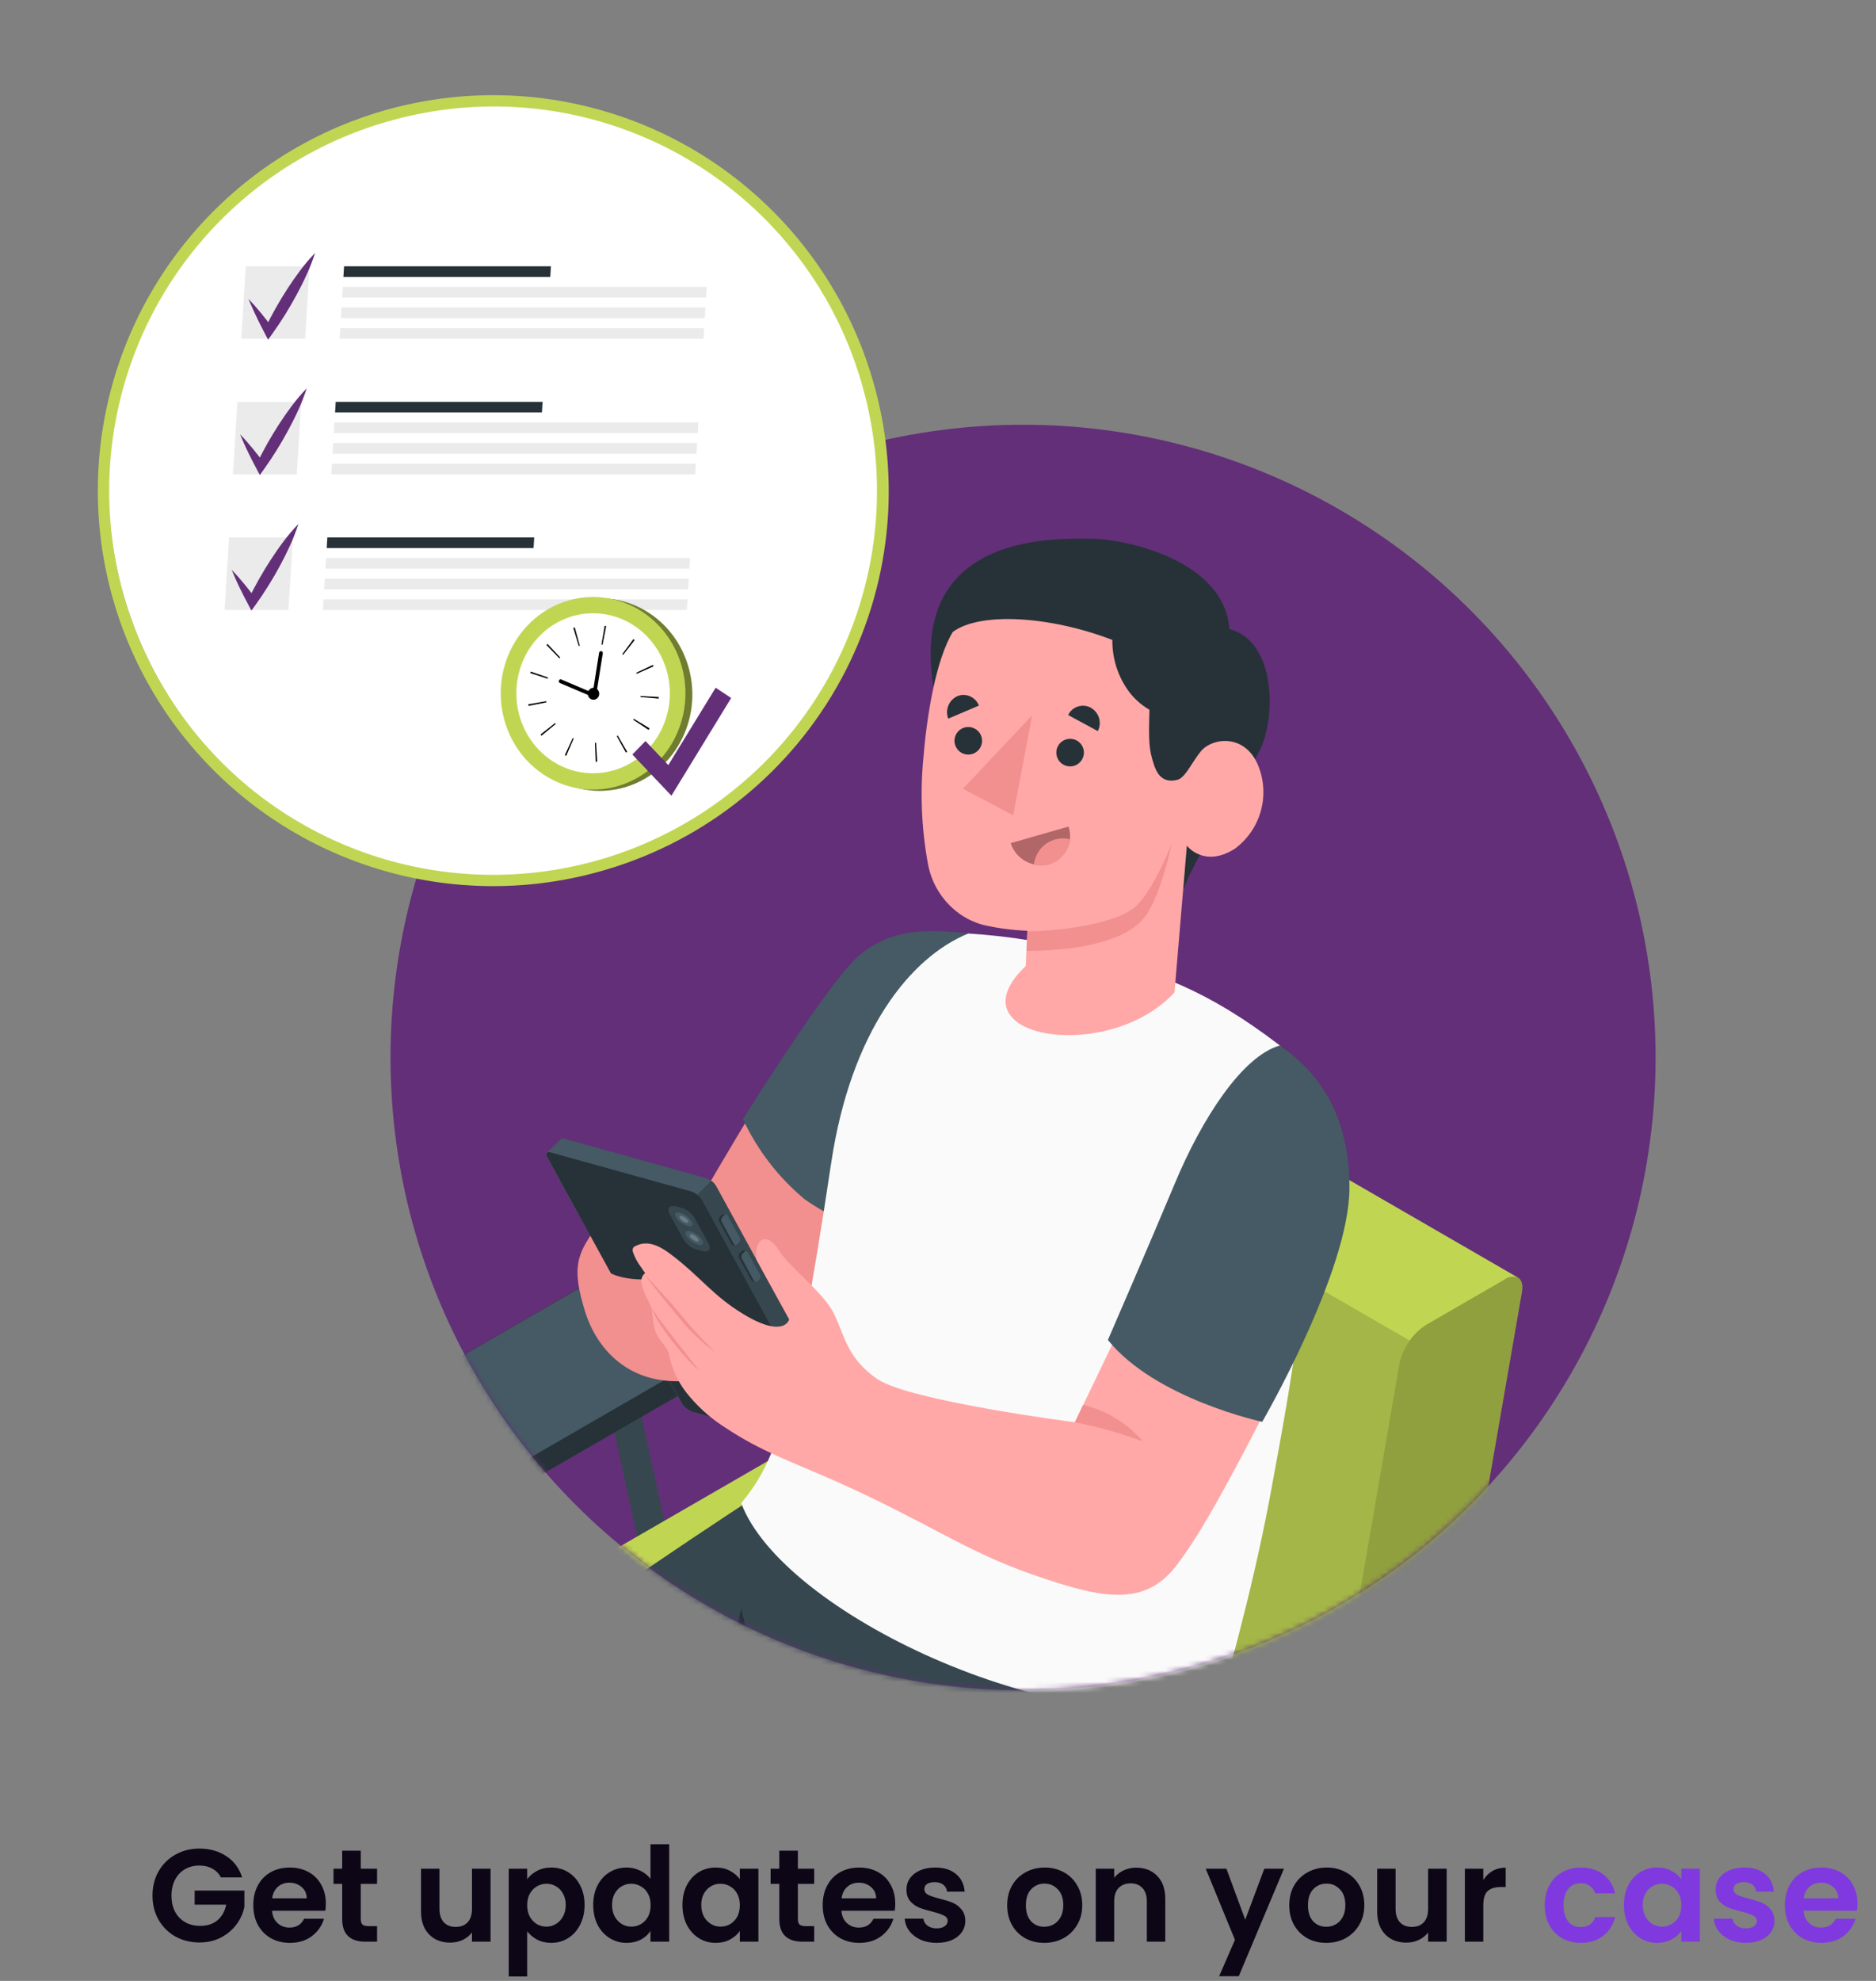
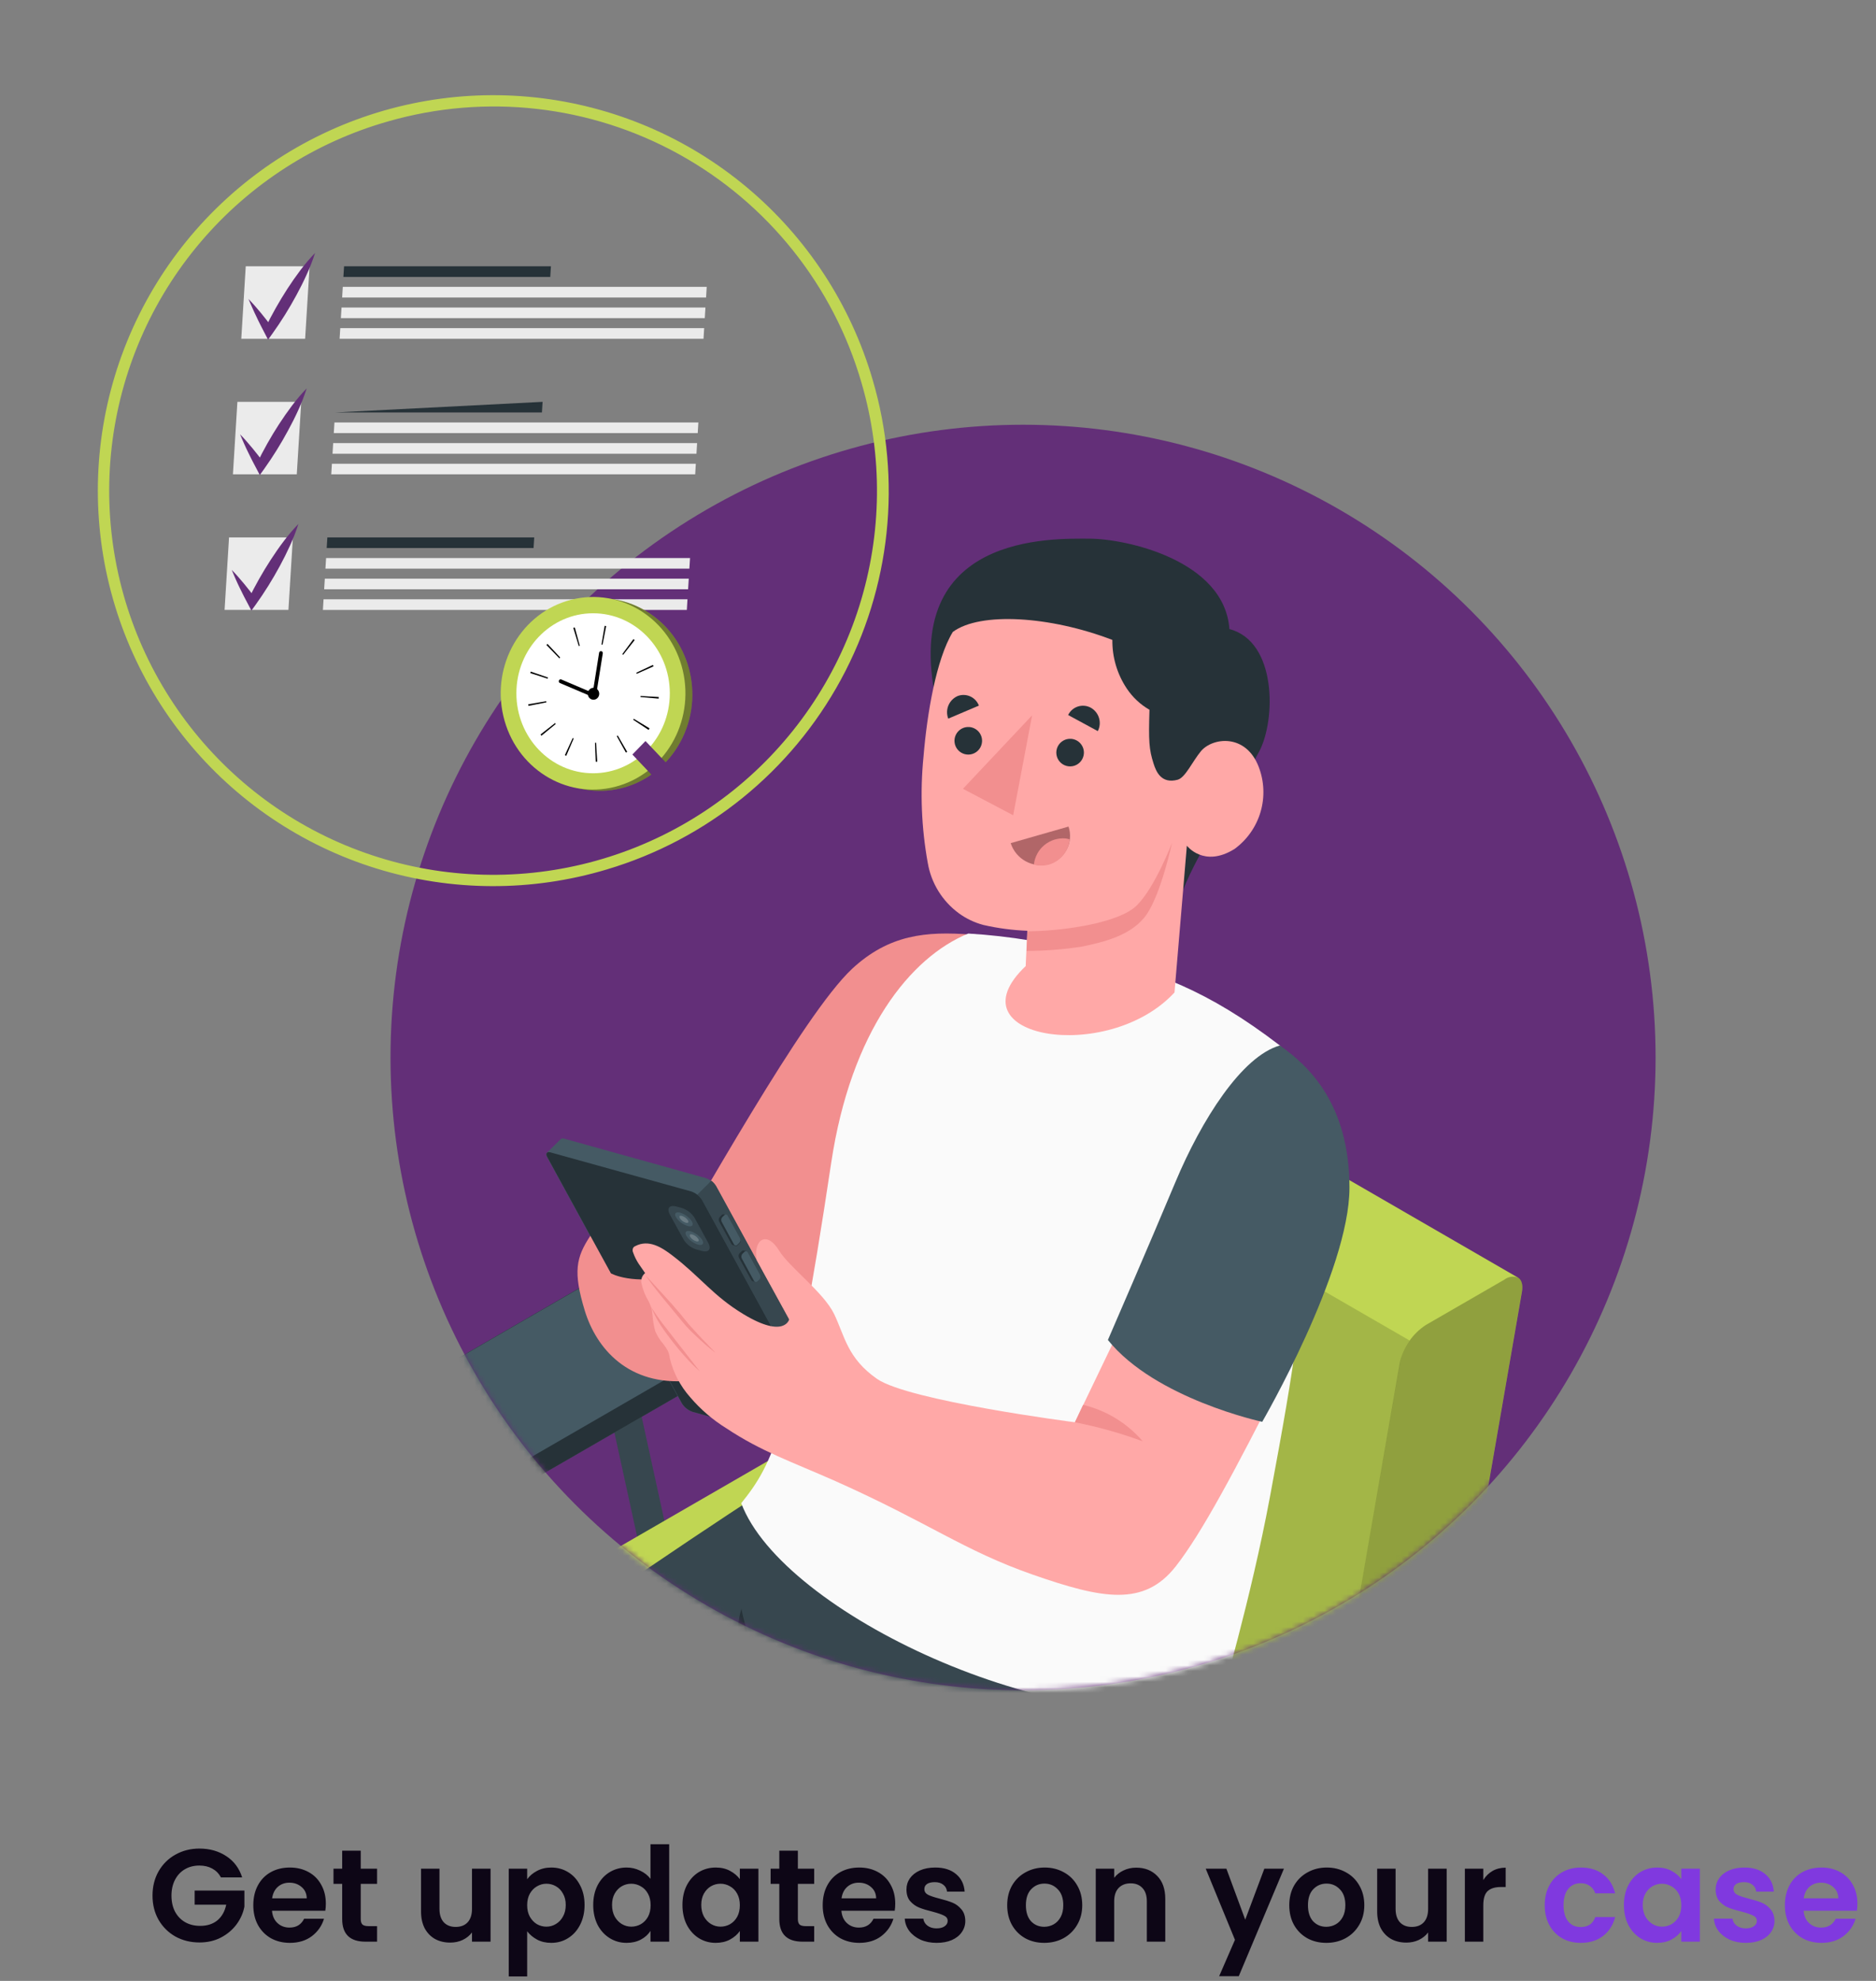
<svg xmlns="http://www.w3.org/2000/svg" width="342" height="361" viewBox="0 0 342 361" fill="none">
  <rect x="0" y="0" width="342" height="361" fill="#808080" stroke="none" />
  <circle cx="186.504" cy="192.716" r="115.313" fill="#632F78" />
  <mask id="mask0_1474_22193" style="mask-type:alpha" maskUnits="userSpaceOnUse" x="71" y="77" width="231" height="232">
    <circle cx="186.503" cy="192.716" r="115.313" fill="#632F78" />
  </mask>
  <g mask="url(#mask0_1474_22193)">
    <path d="M16.473 421.209C16.161 421.207 15.851 421.16 15.553 421.071C14.813 420.821 14.2 420.289 13.85 419.591C13.499 418.893 13.438 418.084 13.68 417.341L36.419 348.569C38.914 342.502 43.221 337.353 48.751 333.826L143.125 279.345C144.374 278.486 145.824 277.964 147.334 277.83C148.844 277.696 150.364 277.955 151.744 278.582C153.125 279.209 154.32 280.182 155.214 281.406C156.107 282.631 156.669 284.066 156.845 285.572L168.449 318.874C168.704 319.61 168.656 320.418 168.316 321.119C167.976 321.82 167.372 322.357 166.636 322.612C165.9 322.868 165.093 322.82 164.392 322.48C163.691 322.14 163.153 321.536 162.898 320.8L151.225 287.185C151.168 287.028 151.128 286.865 151.104 286.7C151.124 286.106 150.97 285.52 150.661 285.013C150.351 284.506 149.9 284.101 149.363 283.848C148.826 283.595 148.226 283.505 147.638 283.59C147.051 283.674 146.501 283.929 146.056 284.323L51.683 338.804C47.367 341.624 43.986 345.663 41.969 350.407L19.265 419.093C19.087 419.698 18.72 420.23 18.217 420.611C17.715 420.992 17.103 421.202 16.473 421.209Z" fill="#263238" />
    <path d="M157.259 417.741C154.029 417.799 150.839 417.022 147.997 415.486L39.8 353.045C38.421 352.483 37.241 351.522 36.411 350.286C35.58 349.051 35.137 347.596 35.137 346.107C35.137 344.618 35.58 343.163 36.411 341.927C37.241 340.692 38.421 339.731 39.8 339.169L149.957 275.513C152.821 274.035 155.997 273.263 159.219 273.263C162.442 273.263 165.618 274.035 168.481 275.513L276.679 337.955C278.057 338.517 279.237 339.477 280.068 340.713C280.898 341.949 281.342 343.404 281.342 344.893C281.342 346.382 280.898 347.837 280.068 349.072C279.237 350.308 278.057 351.268 276.679 351.831L166.521 415.434C163.684 416.987 160.494 417.782 157.259 417.741ZM159.237 278.705C156.961 278.657 154.711 279.189 152.698 280.248L42.54 343.852C41.361 344.528 40.632 345.361 40.632 346.037C40.632 346.714 41.361 347.547 42.54 348.223L150.72 410.803C152.749 411.813 154.984 412.339 157.251 412.339C159.517 412.339 161.752 411.813 163.781 410.803L273.938 347.2C275.118 346.523 275.846 345.673 275.846 344.997C275.846 344.32 275.118 343.488 273.938 342.811L165.741 280.37C163.738 279.292 161.493 278.743 159.219 278.774L159.237 278.705Z" fill="#455A64" />
    <path d="M70.294 327.549C69.669 327.544 69.064 327.326 68.579 326.932C68.094 326.538 67.757 325.991 67.623 325.381L56.522 274.508C56.423 273.822 56.588 273.124 56.983 272.555C57.379 271.985 57.975 271.587 58.652 271.439C59.329 271.292 60.037 271.407 60.633 271.76C61.23 272.114 61.669 272.681 61.864 273.346L72.983 324.08C73.132 324.79 72.996 325.531 72.603 326.141C72.21 326.752 71.592 327.183 70.884 327.341C70.694 327.428 70.496 327.497 70.294 327.549Z" fill="#37474F" />
    <path d="M122.171 297.506C121.548 297.505 120.943 297.291 120.458 296.9C119.972 296.509 119.634 295.964 119.5 295.355L108.382 244.483C108.273 243.793 108.432 243.088 108.825 242.512C109.218 241.935 109.817 241.53 110.498 241.38C111.18 241.229 111.893 241.344 112.493 241.702C113.092 242.059 113.533 242.632 113.724 243.303L124.842 294.176C124.922 294.527 124.93 294.89 124.868 295.244C124.806 295.599 124.675 295.937 124.481 296.24C124.288 296.543 124.036 296.805 123.741 297.011C123.446 297.216 123.113 297.361 122.761 297.437C122.568 297.485 122.37 297.508 122.171 297.506Z" fill="#37474F" />
    <path d="M155.95 230.051C155.906 229.559 155.732 229.087 155.446 228.685C155.159 228.282 154.77 227.964 154.319 227.762L139.923 219.488C138.696 218.872 137.342 218.551 135.968 218.551C134.595 218.551 133.241 218.872 132.014 219.488L28.916 279.103C28.463 279.303 28.074 279.621 27.787 280.024C27.5 280.427 27.327 280.9 27.285 281.392V285.659C27.328 286.151 27.502 286.623 27.789 287.026C28.076 287.428 28.465 287.747 28.916 287.949L43.242 296.222C44.47 296.839 45.824 297.159 47.197 297.159C48.57 297.159 49.925 296.839 51.152 296.222L154.389 236.608C154.838 236.409 155.227 236.093 155.513 235.694C155.8 235.294 155.974 234.825 156.019 234.336L155.95 230.051Z" fill="#37474F" />
    <path d="M154.313 227.762L139.917 219.488C138.69 218.872 137.335 218.551 135.962 218.551C134.589 218.551 133.235 218.872 132.008 219.488L47.122 268.574V297.176C48.498 297.202 49.858 296.88 51.076 296.24L154.313 236.625C154.763 236.426 155.151 236.11 155.438 235.711C155.724 235.311 155.899 234.843 155.943 234.353V230.069C155.903 229.573 155.731 229.098 155.444 228.692C155.157 228.287 154.766 227.965 154.313 227.762Z" fill="#263238" />
    <path d="M132.082 219.491L28.915 279.105C28.439 279.268 28.027 279.575 27.734 279.984C27.442 280.393 27.285 280.883 27.285 281.386C27.285 281.889 27.442 282.379 27.734 282.788C28.027 283.197 28.439 283.504 28.915 283.667L43.242 291.94C44.466 292.568 45.821 292.895 47.196 292.895C48.572 292.895 49.927 292.568 51.151 291.94L154.318 232.326C154.769 232.129 155.158 231.813 155.445 231.414C155.732 231.014 155.906 230.544 155.949 230.054C155.906 229.562 155.732 229.09 155.445 228.687C155.158 228.285 154.769 227.966 154.318 227.764L139.922 219.491C138.704 218.886 137.362 218.571 136.002 218.571C134.642 218.571 133.3 218.886 132.082 219.491Z" fill="#455A64" />
    <path d="M269.657 322.762L157.106 257.701C156.657 257.5 156.163 257.42 155.673 257.469C155.183 257.518 154.715 257.693 154.314 257.979L47.122 319.883C45.967 320.629 45.006 321.64 44.318 322.831C43.631 324.022 43.236 325.36 43.168 326.734V343.264C43.12 343.753 43.202 344.247 43.406 344.695C43.61 345.142 43.929 345.528 44.33 345.813L156.881 410.805C157.327 411.013 157.822 411.099 158.312 411.053C158.803 411.007 159.273 410.832 159.673 410.544L266.865 348.623C268.018 347.878 268.977 346.87 269.665 345.682C270.352 344.494 270.748 343.16 270.82 341.789V325.259C270.858 324.778 270.772 324.295 270.568 323.857C270.364 323.42 270.05 323.042 269.657 322.762Z" fill="#C0D653" />
    <path d="M276.756 232.844L179.017 176.352C178.61 176.197 178.17 176.149 177.738 176.213C177.307 176.277 176.899 176.45 176.554 176.716L162.21 184.99C159.824 186.559 158.134 188.988 157.492 191.772L144.223 268.332C143.998 269.633 144.223 270.535 144.917 270.899L242.656 327.374C243.063 327.538 243.507 327.592 243.942 327.531C244.377 327.47 244.789 327.297 245.136 327.027L259.463 318.754C261.847 317.182 263.536 314.754 264.181 311.972L277.45 235.411C277.675 234.093 277.38 233.208 276.756 232.844Z" fill="#C0D653" />
    <path opacity="0.15" d="M241.938 324.809C241.73 326.127 241.938 327.012 242.632 327.393L144.91 270.901C144.269 270.537 143.991 269.635 144.217 268.351L157.485 191.773C157.769 190.35 158.361 189.006 159.22 187.836L256.976 244.294C256.132 245.466 255.541 246.801 255.241 248.214L241.938 324.809Z" fill="black" />
    <path opacity="0.25" d="M245.125 327.027L259.452 318.753C261.836 317.181 263.525 314.753 264.169 311.971L277.438 235.411C277.664 234.093 277.438 233.208 276.744 232.844C276.337 232.68 275.893 232.626 275.458 232.687C275.023 232.748 274.611 232.922 274.264 233.191L259.937 241.464C257.544 243.031 255.848 245.46 255.202 248.246L241.95 324.807C241.725 326.125 241.951 327.01 242.644 327.374C243.052 327.538 243.496 327.592 243.931 327.531C244.366 327.47 244.778 327.296 245.125 327.027Z" fill="black" />
    <path d="M138.301 272.358C126.61 279.955 92.632 302.608 75.859 316.414C71.02 320.404 65.279 324.358 66.476 338.841C67.846 355.423 80.074 411.829 80.074 411.829L184.265 299.902L138.301 272.358Z" fill="#37474F" />
    <path d="M83.802 394.43C98.822 383.26 149.244 312.805 149.244 312.805L147.319 312.284C137.259 306.422 135.177 293.205 135.177 293.205C133.252 298.911 135.94 307.202 138.993 312.059C135.177 315.007 116.445 329.126 101.528 339.654C96.962 342.409 93.656 346.842 92.318 352.004C88.485 367.285 83.645 391.273 83.802 394.43Z" fill="#263238" />
    <path d="M143.092 276.609L224.925 296.33C220.224 318.584 215.784 324.082 212.107 328.661C206.626 335.478 198.977 342.537 177.868 352.146C156.413 361.859 137.35 371.035 132.355 373.116C128.591 374.695 126.076 382.378 123.96 391.831C121.74 401.753 121.22 408.153 110.327 428.689C99.677 448.775 96.191 453.406 96.191 453.406C96.191 453.406 81.118 454.256 71.579 445.028C71.579 445.028 88.507 375.163 91.993 362.623C93.954 355.598 94.162 351.869 103.337 344.497C111.194 338.184 147.358 312.322 147.358 312.322C147.358 312.322 133.535 295.619 143.092 276.609Z" fill="#37474F" />
    <path d="M177.06 170.319C168.804 169.677 162.057 170.319 155.31 176.58C146.342 185.027 128.182 218.017 117.151 236.316L138.641 259.905L159.611 226.291L177.06 170.319Z" fill="#F28F8F" />
-     <path d="M176.531 170.077C170.183 169.522 162.256 168.551 155.717 174.986C150.028 180.623 135.441 203.952 135.441 203.952C138.071 209.59 141.915 214.577 146.698 218.556C151.113 221.666 156.119 223.838 161.406 224.939L178.231 170.233L176.531 170.077Z" fill="#455A64" />
    <path d="M199.013 173.893C211.033 177.5 219.705 180.119 233.321 190.526C236.46 194.203 240.051 202.668 238.854 217.741C237.119 240.48 236.443 246.394 231.517 272.776C228.048 291.37 222.376 310.536 222.376 310.536C192.404 317.352 142.59 293.919 135.131 273.938C140.959 266.723 144.289 260.253 151.522 211.965C155.13 187.855 166.005 174.413 176.516 170.129C184.128 170.578 191.669 171.84 199.013 173.893Z" fill="#FAFAFA" />
    <path d="M102.274 207.545C102.384 207.488 102.506 207.459 102.63 207.459C102.754 207.459 102.875 207.488 102.985 207.545L128.604 214.673C129.419 214.94 130.114 215.487 130.564 216.217L155.142 261.123C155.332 261.47 155.332 261.747 155.142 261.886L152.557 264.418C152.436 264.54 152.193 264.575 151.846 264.418L126.228 257.29C125.414 257.019 124.721 256.473 124.268 255.746L99.707 210.84C99.516 210.493 99.499 210.216 99.707 210.077L102.274 207.545Z" fill="#455A64" />
    <path d="M127.112 217.724C127.469 217.985 127.769 218.315 127.996 218.695L152.557 263.583C152.748 263.913 152.748 264.173 152.557 264.329L155.124 261.814C155.263 261.676 155.263 261.398 155.124 261.051L130.546 216.145C130.321 215.77 130.027 215.44 129.679 215.174L127.112 217.724Z" fill="#37474F" />
    <path d="M151.896 264.416L126.277 257.288C125.464 257.017 124.771 256.471 124.317 255.744L99.757 210.838C99.393 210.179 99.757 209.815 100.399 210.023L126.034 217.134C126.846 217.417 127.537 217.967 127.994 218.695L152.555 263.584C152.919 264.243 152.624 264.607 151.896 264.416Z" fill="#263238" />
    <path d="M129.092 226.451L126.594 221.889C126.063 221.07 125.267 220.458 124.339 220.154L123.333 219.877C122.033 219.513 121.495 220.189 122.137 221.386L124.652 225.948C125.175 226.766 125.966 227.379 126.889 227.682L127.895 227.96C129.213 228.324 129.751 227.647 129.092 226.451Z" fill="#37474F" />
    <path d="M128.04 225.999C127.532 225.235 126.78 224.666 125.906 224.386C125.108 224.16 124.744 224.525 125.108 225.184C125.605 225.962 126.361 226.539 127.242 226.814C128.04 227.04 128.404 226.676 128.04 225.999Z" fill="#455A64" />
    <path opacity="0.2" d="M127.308 225.811C127.062 225.413 126.68 225.117 126.233 224.978C125.817 224.857 125.643 224.978 125.817 225.394C126.076 225.784 126.462 226.072 126.91 226.209C127.326 226.331 127.499 226.14 127.308 225.811Z" fill="white" />
    <path d="M126.142 222.617C125.647 221.849 124.898 221.278 124.026 221.004C123.211 220.778 122.847 221.142 123.228 221.801C123.719 222.574 124.469 223.147 125.345 223.414C126.16 223.64 126.507 223.293 126.142 222.617Z" fill="#455A64" />
    <path opacity="0.2" d="M125.429 222.425C125.171 222.03 124.785 221.736 124.336 221.593C123.92 221.471 123.746 221.593 123.937 222.009C124.193 222.394 124.572 222.682 125.013 222.824C125.429 222.945 125.62 222.755 125.429 222.425Z" fill="white" />
    <path d="M131.243 221.75L131.572 221.42C131.622 221.367 131.685 221.327 131.755 221.306C131.825 221.285 131.9 221.282 131.971 221.299L132.474 221.438C132.577 221.476 132.663 221.55 132.717 221.646L134.954 225.722C135.023 225.863 135.047 226.022 135.022 226.177C134.997 226.333 134.925 226.476 134.816 226.589L134.486 226.919C134.436 226.972 134.373 227.012 134.303 227.033C134.233 227.054 134.158 227.057 134.087 227.04L133.601 226.901C133.494 226.863 133.402 226.79 133.341 226.693L131.104 222.617C131.035 222.476 131.011 222.317 131.036 222.161C131.061 222.006 131.133 221.862 131.243 221.75Z" fill="#263238" />
    <path d="M133.788 226.743L131.568 222.667C131.497 222.528 131.471 222.37 131.492 222.214C131.514 222.059 131.583 221.915 131.69 221.8L132.037 221.47C132.078 221.421 132.131 221.382 132.192 221.358C132.252 221.335 132.317 221.327 132.382 221.336C132.446 221.344 132.507 221.369 132.559 221.408C132.611 221.447 132.652 221.498 132.678 221.557L134.916 225.633C134.985 225.774 135.009 225.934 134.984 226.089C134.959 226.244 134.887 226.388 134.777 226.5L134.448 226.83C134.404 226.88 134.349 226.918 134.288 226.941C134.226 226.964 134.16 226.972 134.095 226.963C134.029 226.955 133.967 226.93 133.914 226.892C133.86 226.853 133.817 226.802 133.788 226.743Z" fill="#455A64" />
    <path d="M134.871 228.34L135.218 228.01C135.264 227.957 135.324 227.917 135.391 227.896C135.459 227.874 135.531 227.872 135.6 227.889L136.102 228.028C136.157 228.045 136.208 228.074 136.25 228.113C136.292 228.152 136.324 228.2 136.345 228.253L138.583 232.329C138.65 232.467 138.675 232.621 138.653 232.773C138.631 232.924 138.565 233.066 138.461 233.179L138.114 233.509C138.066 233.564 138.003 233.604 137.932 233.626C137.862 233.647 137.787 233.649 137.716 233.63L137.23 233.491C137.174 233.479 137.121 233.453 137.076 233.417C137.031 233.381 136.995 233.335 136.97 233.283L134.715 229.207C134.648 229.064 134.627 228.904 134.655 228.749C134.683 228.593 134.759 228.451 134.871 228.34Z" fill="#263238" />
    <path d="M137.456 233.423L135.236 229.347C135.165 229.208 135.138 229.05 135.16 228.894C135.181 228.739 135.25 228.595 135.357 228.48L135.704 228.15C135.747 228.101 135.801 228.063 135.862 228.041C135.924 228.019 135.99 228.013 136.054 228.023C136.118 228.033 136.179 228.06 136.23 228.101C136.281 228.141 136.321 228.194 136.346 228.254L138.583 232.33C138.651 232.468 138.675 232.623 138.653 232.774C138.632 232.926 138.565 233.067 138.462 233.18L138.115 233.51C138.072 233.56 138.017 233.598 137.955 233.621C137.894 233.644 137.827 233.652 137.762 233.643C137.697 233.635 137.635 233.61 137.581 233.572C137.528 233.533 137.485 233.482 137.456 233.423Z" fill="#455A64" />
    <path d="M107.619 225.218C105 229.172 104.462 231.791 106.596 238.816C108.729 245.841 114.644 252.588 125.502 251.634C130.081 251.235 128.78 231.08 123.281 232.399C115.32 234.307 111.365 232.052 111.365 232.052L107.619 225.218Z" fill="#F28F8F" />
    <path d="M195.955 259.192L214.081 221.484C214.081 221.484 221.609 197.114 233.16 191.789C242.925 197.843 244.209 204.989 244.989 212.395C246.013 221.987 243.03 232.706 233.802 250.953C225.008 268.298 219.024 279.485 214.341 285.452C208.548 292.841 200.968 291.384 188.324 286.978C175.679 282.572 169.435 277.56 152.368 269.945C144.146 266.303 138.839 264.551 132.404 260.284C129.919 258.743 127.689 256.824 125.795 254.595C124.018 252.587 122.756 250.176 122.118 247.571C122.063 247.08 121.934 246.601 121.737 246.148C121.497 245.732 121.23 245.333 120.939 244.951C120.332 244.256 119.835 243.472 119.464 242.627C119.2 241.687 119.032 240.722 118.961 239.748C118.925 239.305 118.861 238.865 118.771 238.43C118.627 237.982 118.448 237.547 118.233 237.129C117.599 236.087 117.153 234.943 116.915 233.747C116.869 233.422 116.908 233.091 117.03 232.787C117.152 232.482 117.351 232.215 117.609 232.012C117.609 232.012 116.707 230.729 116.412 230.278C116.003 229.649 115.671 228.973 115.423 228.266C115.359 228.133 115.325 227.988 115.325 227.841C115.325 227.693 115.359 227.548 115.423 227.416C115.518 227.266 115.657 227.151 115.822 227.086C118.285 225.803 120.661 227.329 122.604 228.821C127.669 232.689 130.028 236.175 135.526 239.488C143.071 244.049 143.886 240.407 143.886 240.407L139.099 231.735L137.954 229.636C137.278 226.045 139.689 224.103 142.03 227.901C143.869 230.937 150.13 235.481 152.056 239.453C153.981 243.425 154.432 247.484 159.878 251.282C165.637 255.289 195.955 259.192 195.955 259.192Z" fill="#FFA8A7" />
    <path d="M195.958 259.197C200.167 260.02 204.303 261.18 208.325 262.666C205.494 259.357 201.687 257.031 197.45 256.023L195.958 259.197Z" fill="#F28F8F" />
    <path d="M117.681 232.397C118.566 233.733 119.554 234.964 120.56 236.213C121.566 237.462 122.59 238.641 123.578 239.873C124.099 240.462 124.567 241.104 125.122 241.711C125.677 242.318 126.215 242.873 126.857 243.446C128.002 244.55 129.207 245.593 130.464 246.568L128.817 244.833C128.262 244.278 127.707 243.706 127.169 243.099C126.631 242.492 126.093 241.954 125.59 241.364C125.087 240.775 124.602 240.15 124.099 239.526C123.075 238.294 122.017 237.115 120.942 235.953L117.681 232.397Z" fill="#F28F8F" />
    <path d="M118.723 238.242C119.197 239.393 119.777 240.496 120.457 241.538C121.134 242.561 121.862 243.55 122.608 244.504C123.354 245.458 124.134 246.412 124.967 247.314C125.772 248.235 126.642 249.099 127.569 249.898C126.805 248.944 126.077 247.973 125.314 247.019L123.076 244.14L120.839 241.26C120.093 240.289 119.399 239.266 118.723 238.242Z" fill="#F28F8F" />
    <path d="M233.315 190.53C238.64 194.259 246.011 201.249 246.011 216.46C246.011 231.672 230.106 259.111 230.106 259.111C230.106 259.111 210.593 254.914 201.973 244.195C201.973 244.195 209.5 226.85 214.27 215.454C219.04 204.059 226.394 192.49 233.315 190.53Z" fill="#455A64" />
    <path d="M170.633 127.651C164.146 97.107 191.968 98.165 198.593 98.165C205.219 98.165 223.223 102.085 224.125 114.642C232.797 116.897 232.607 131.207 229.554 136.948C223.9 147.546 218.817 154.432 215.678 162.167C215.244 161.803 187.337 142.047 180.988 136.636L173.877 130.548C172.871 129.507 171.709 128.605 170.633 127.651Z" fill="#263238" />
    <path d="M225.041 154.726C219.456 158.195 216.368 154.119 216.368 154.119L214.114 180.865C201.972 194.029 173.162 189.19 186.986 176.06L187.281 169.625C184.589 169.52 181.912 169.166 179.285 168.567C177.66 168.139 176.13 167.41 174.775 166.416C171.784 164.214 169.763 160.937 169.138 157.276C167.978 150.879 167.715 144.353 168.358 137.884C168.999 130.113 170.665 120.14 173.7 115.162C178.695 111.468 191.444 112.266 202.787 116.619C202.749 119.764 203.662 122.848 205.406 125.465C206.469 127.063 207.888 128.393 209.552 129.35C209.378 135.022 209.465 136.566 210.298 139.15C210.766 140.642 211.72 142.897 214.686 142.099C216.091 141.717 217.357 138.803 218.935 136.895C221.052 134.38 227.088 133.634 229.446 139.705C230.475 142.344 230.6 145.249 229.803 147.966C229.006 150.684 227.331 153.061 225.041 154.726Z" fill="#FFA8A7" />
    <path d="M187.32 169.713C193.235 169.713 203.902 168.325 207.249 164.995C210.597 161.665 213.667 153.582 213.667 153.582C213.667 153.582 211.69 162.792 209.036 166.643C206.382 170.494 201.161 171.673 197.363 172.488C193.984 173.024 190.568 173.291 187.146 173.286L187.32 169.713Z" fill="#F28F8F" />
    <path d="M194.723 130.305L200.134 133.236C200.515 132.497 200.593 131.64 200.354 130.844C200.114 130.048 199.576 129.376 198.851 128.969C198.494 128.777 198.102 128.658 197.698 128.621C197.294 128.585 196.887 128.63 196.501 128.755C196.115 128.88 195.759 129.081 195.453 129.348C195.147 129.614 194.899 129.94 194.723 130.305Z" fill="#263238" />
    <path d="M178.453 128.588L172.868 130.964C172.566 130.185 172.579 129.32 172.902 128.55C173.226 127.78 173.835 127.166 174.602 126.836C175.345 126.56 176.167 126.59 176.889 126.918C177.61 127.246 178.173 127.846 178.453 128.588Z" fill="#263238" />
    <path d="M194.798 150.634L184.252 153.652C184.702 155.055 185.67 156.234 186.96 156.947C188.25 157.659 189.763 157.852 191.19 157.485C191.886 157.286 192.534 156.948 193.095 156.492C193.657 156.035 194.12 155.47 194.457 154.83C194.794 154.19 194.998 153.488 195.057 152.767C195.116 152.046 195.027 151.32 194.798 150.634Z" fill="#B16668" />
    <path d="M194.292 152.803C192.891 152.672 191.494 153.099 190.406 153.993C189.318 154.886 188.627 156.172 188.482 157.573C189.376 157.797 190.311 157.797 191.205 157.573C192.228 157.274 193.138 156.674 193.815 155.851C194.493 155.028 194.907 154.02 195.004 152.959C194.771 152.89 194.533 152.838 194.292 152.803Z" fill="#F28F8F" />
    <path d="M188.158 130.36L184.706 148.572L175.548 143.75L188.158 130.36Z" fill="#F28F8F" />
    <path d="M197.592 137.333C197.557 137.829 197.375 138.303 197.071 138.696C196.766 139.088 196.352 139.382 195.881 139.54C195.41 139.697 194.902 139.712 194.423 139.581C193.943 139.45 193.513 139.181 193.187 138.806C192.86 138.431 192.652 137.968 192.589 137.476C192.525 136.983 192.609 136.482 192.83 136.037C193.051 135.592 193.399 135.222 193.829 134.974C194.26 134.726 194.755 134.612 195.25 134.645C195.581 134.667 195.904 134.754 196.201 134.901C196.497 135.048 196.762 135.253 196.98 135.502C197.197 135.752 197.364 136.043 197.469 136.357C197.574 136.671 197.616 137.003 197.592 137.333Z" fill="#263238" />
    <path d="M179.027 135.18C178.991 135.676 178.81 136.15 178.505 136.542C178.201 136.935 177.787 137.229 177.315 137.386C176.844 137.544 176.337 137.558 175.857 137.428C175.378 137.297 174.948 137.027 174.621 136.653C174.295 136.278 174.087 135.815 174.024 135.322C173.96 134.829 174.044 134.329 174.265 133.883C174.486 133.438 174.833 133.069 175.264 132.821C175.695 132.573 176.189 132.458 176.685 132.491C177.016 132.513 177.338 132.601 177.635 132.748C177.932 132.895 178.197 133.099 178.414 133.349C178.632 133.599 178.798 133.889 178.903 134.203C179.008 134.518 179.05 134.849 179.027 135.18Z" fill="#263238" />
    <path d="M290.819 307.918C290.771 307.427 290.594 306.958 290.304 306.558C290.014 306.159 289.623 305.844 289.172 305.646L274.845 297.372C273.623 296.748 272.271 296.423 270.899 296.423C269.527 296.423 268.174 296.748 266.953 297.372L163.612 357.039C163.161 357.241 162.772 357.559 162.485 357.962C162.199 358.364 162.025 358.836 161.981 359.328V363.595C162.023 364.088 162.196 364.56 162.483 364.963C162.77 365.366 163.16 365.684 163.612 365.885L177.956 374.158C179.178 374.782 180.53 375.108 181.902 375.108C183.274 375.108 184.626 374.782 185.848 374.158L289.085 314.474C289.537 314.276 289.928 313.961 290.217 313.562C290.507 313.163 290.685 312.693 290.733 312.202L290.819 307.918Z" fill="#37474F" />
    <path d="M289.085 305.646L274.758 297.372C273.537 296.748 272.184 296.423 270.812 296.423C269.44 296.423 268.088 296.748 266.866 297.372L181.876 346.424V375.025C183.253 375.053 184.613 374.731 185.831 374.089L289.085 314.474C289.537 314.276 289.928 313.961 290.218 313.562C290.507 313.163 290.685 312.693 290.733 312.202V307.918C290.685 307.427 290.507 306.958 290.218 306.558C289.928 306.159 289.537 305.844 289.085 305.646Z" fill="#263238" />
    <path d="M266.865 297.372L163.611 357.039C163.136 357.202 162.723 357.509 162.431 357.918C162.139 358.327 161.981 358.817 161.981 359.32C161.981 359.822 162.139 360.312 162.431 360.721C162.723 361.13 163.136 361.438 163.611 361.6L177.955 369.874C179.177 370.498 180.529 370.824 181.901 370.824C183.273 370.824 184.626 370.498 185.847 369.874L289.084 310.208C289.56 310.045 289.972 309.737 290.264 309.328C290.557 308.919 290.714 308.429 290.714 307.927C290.714 307.424 290.557 306.934 290.264 306.525C289.972 306.116 289.56 305.809 289.084 305.646L274.757 297.372C273.536 296.748 272.183 296.423 270.811 296.423C269.439 296.423 268.087 296.748 266.865 297.372Z" fill="#455A64" />
  </g>
-   <path d="M110.221 157.229C147.596 146.311 168.979 106.94 157.981 69.291C146.983 31.643 107.77 9.973 70.395 20.891C33.02 31.809 11.637 71.18 22.634 108.828C33.632 146.477 72.846 168.146 110.221 157.229Z" fill="white" />
  <path d="M110.611 158.451C96.936 162.552 82.352 162.5 68.708 158.3C55.063 154.101 42.973 145.944 33.971 134.864C24.969 123.783 19.46 110.279 18.144 96.064C16.828 81.849 19.763 67.562 26.577 55.017C33.391 42.472 43.777 32.234 56.419 25.6C69.06 18.967 83.387 16.237 97.582 17.757C111.777 19.277 125.2 24.979 136.15 34.139C147.101 43.299 155.083 55.504 159.087 69.208C164.469 87.47 162.388 107.122 153.301 123.852C144.213 140.583 128.861 153.025 110.611 158.451ZM70.784 22.114C57.446 25.899 45.532 33.562 36.555 44.129C27.578 54.696 21.942 67.692 20.362 81.467C18.782 95.243 21.33 109.177 27.682 121.502C34.034 133.827 43.904 143.988 56.039 150.695C68.175 157.402 82.029 160.353 95.844 159.173C109.66 157.994 122.814 152.738 133.637 144.071C144.46 135.404 152.465 123.718 156.636 110.494C160.807 97.271 160.956 83.107 157.065 69.798C151.932 52.043 139.964 37.05 123.788 28.11C107.611 19.17 88.549 17.014 70.784 22.114Z" fill="#C0D653" />
  <path d="M55.626 61.741L43.986 61.741L44.8 48.53L56.44 48.53L55.626 61.741Z" fill="#EBEBEB" />
  <path d="M100.315 50.466L62.602 50.466L62.723 48.53L100.436 48.53L100.315 50.466Z" fill="#263238" />
  <path d="M128.72 54.216L62.372 54.216L62.493 52.279L128.835 52.28L128.72 54.216Z" fill="#EBEBEB" />
  <path d="M128.483 57.979L62.14 57.979L62.261 56.042L128.603 56.042L128.483 57.979Z" fill="#EBEBEB" />
  <path d="M128.253 61.739L61.91 61.739L62.031 59.803L128.373 59.803L128.253 61.739Z" fill="#EBEBEB" />
  <path d="M45.294 54.478C45.698 54.883 46.081 55.312 46.459 55.735C46.837 56.158 47.199 56.605 47.572 57.04C48.302 57.922 49 58.828 49.672 59.74L48.328 59.841C49.546 57.338 50.905 54.928 52.397 52.624C53.148 51.468 53.93 50.342 54.76 49.245C55.595 48.136 56.489 47.085 57.437 46.099C57.002 47.458 56.487 48.782 55.894 50.062C55.322 51.337 54.697 52.577 54.035 53.792C52.715 56.232 51.256 58.571 49.667 60.794L48.869 61.903L48.344 60.89C47.819 59.859 47.252 58.822 46.769 57.755C46.517 57.213 46.244 56.688 46.018 56.14C45.792 55.592 45.509 55.014 45.294 54.478Z" fill="#632F78" />
  <path d="M54.104 86.443L42.464 86.443L43.278 73.231L54.917 73.231L54.104 86.443Z" fill="#EBEBEB" />
-   <path d="M98.795 75.168L61.082 75.168L61.203 73.231L98.915 73.231L98.795 75.168Z" fill="#263238" />
+   <path d="M98.795 75.168L61.082 75.168L98.915 73.231L98.795 75.168Z" fill="#263238" />
  <path d="M127.199 78.927L60.852 78.927L60.972 76.99L127.315 76.99L127.199 78.927Z" fill="#EBEBEB" />
  <path d="M126.967 82.687L60.62 82.687L60.74 80.75L127.083 80.75L126.967 82.687Z" fill="#EBEBEB" />
  <path d="M126.735 86.442L60.388 86.441L60.508 84.511L126.851 84.511L126.735 86.442Z" fill="#EBEBEB" />
  <path d="M43.769 79.152C44.173 79.558 44.557 79.981 44.935 80.41C45.313 80.839 45.675 81.28 46.048 81.715C46.778 82.597 47.476 83.503 48.148 84.414L46.809 84.51C48.024 82.005 49.383 79.594 50.878 77.293C51.623 76.143 52.406 75.017 53.235 73.92C54.069 72.809 54.964 71.758 55.913 70.774C55.475 72.131 54.962 73.454 54.375 74.737C53.797 76.012 53.172 77.251 52.511 78.467C51.195 80.903 49.741 83.24 48.158 85.463L47.36 86.572L46.835 85.559C46.279 84.528 45.738 83.485 45.229 82.418C44.977 81.882 44.704 81.351 44.478 80.809C44.252 80.267 43.984 79.718 43.769 79.152Z" fill="#632F78" />
  <path d="M52.581 111.148L40.941 111.148L41.755 97.936L53.395 97.936L52.581 111.148Z" fill="#EBEBEB" />
  <path d="M97.27 99.873L59.558 99.873L59.678 97.936L97.391 97.936L97.27 99.873Z" fill="#263238" />
  <path d="M125.675 103.635L59.327 103.635L59.448 101.698L125.796 101.698L125.675 103.635Z" fill="#EBEBEB" />
  <path d="M125.443 107.39L59.095 107.39L59.216 105.459L125.564 105.459L125.443 107.39Z" fill="#EBEBEB" />
  <path d="M125.213 111.15L58.865 111.15L58.986 109.213L125.328 109.213L125.213 111.15Z" fill="#EBEBEB" />
  <path d="M42.247 103.86C42.651 104.265 43.035 104.688 43.413 105.117C43.791 105.546 44.153 105.987 44.526 106.422C45.255 107.298 45.954 108.21 46.626 109.122L45.287 109.217C46.507 106.714 47.87 104.303 49.366 102.001C50.112 100.851 50.894 99.718 51.724 98.628C52.558 97.517 53.452 96.466 54.401 95.481C53.965 96.837 53.451 98.159 52.863 99.438C52.286 100.713 51.661 101.959 50.999 103.175C49.681 105.614 48.222 107.951 46.631 110.171L45.833 111.279L45.308 110.272C44.752 109.241 44.211 108.198 43.701 107.132C43.455 106.595 43.176 106.065 42.951 105.517C42.725 104.968 42.462 104.426 42.247 103.86Z" fill="#632F78" />
  <path d="M124.045 135.184C128.608 126.74 125.74 116.038 117.639 111.282C109.537 106.526 99.271 109.516 94.708 117.96C90.145 126.405 93.014 137.106 101.115 141.862C109.216 146.618 119.482 143.629 124.045 135.184Z" fill="#A0B245" />
  <path opacity="0.3" d="M124.045 135.184C128.608 126.74 125.74 116.038 117.639 111.282C109.537 106.526 99.271 109.516 94.708 117.96C90.145 126.405 93.014 137.106 101.115 141.862C109.216 146.618 119.482 143.629 124.045 135.184Z" fill="black" />
  <path d="M112.101 143.396C121.135 141.104 126.676 131.612 124.477 122.195C122.278 112.778 113.172 107.002 104.138 109.294C95.104 111.586 89.563 121.078 91.762 130.495C93.961 139.912 103.067 145.688 112.101 143.396Z" fill="#C0D653" />
  <path d="M108.123 140.918C115.847 140.918 122.109 134.392 122.109 126.34C122.109 118.289 115.847 111.762 108.123 111.762C100.399 111.762 94.138 118.289 94.138 126.34C94.138 134.392 100.399 140.918 108.123 140.918Z" fill="white" />
  <path d="M108.602 138.82L108.467 135.364C108.534 135.364 108.595 135.364 108.663 135.35L108.879 138.806C108.784 138.806 108.696 138.82 108.602 138.82ZM103.233 137.743C103.145 137.701 103.064 137.666 102.977 137.624L104.408 134.498C104.469 134.526 104.53 134.555 104.584 134.583L103.226 137.743L103.233 137.743ZM114.106 137.159L112.444 134.16L112.62 134.048L114.335 137.011C114.261 137.061 114.18 137.11 114.106 137.152L114.106 137.159ZM98.709 134.076C98.655 133.999 98.594 133.928 98.54 133.851L101.194 131.767L101.315 131.936L98.709 134.076ZM118.245 133.02L115.436 131.169L115.544 130.993L118.414 132.732L118.367 132.809C118.34 132.858 118.292 132.943 118.238 133.02L118.245 133.02ZM96.345 128.635C96.325 128.543 96.311 128.445 96.298 128.353L99.573 127.79C99.587 127.86 99.593 127.924 99.607 127.994L96.345 128.635ZM116.759 127.037C116.759 126.973 116.766 126.91 116.773 126.84L120.089 127.023C120.089 127.121 120.075 127.22 120.068 127.318L116.759 127.03L116.759 127.037ZM99.843 123.686L96.669 122.658L96.75 122.391L99.904 123.475L99.843 123.679L99.843 123.686ZM116.084 122.785L116.003 122.595L119.029 121.173C119.069 121.258 119.103 121.349 119.137 121.434L116.084 122.792L116.084 122.785ZM101.977 119.977L99.62 117.541C99.681 117.478 99.749 117.407 99.809 117.344L102.126 119.822L101.977 119.977ZM113.592 119.336C113.545 119.294 113.491 119.252 113.444 119.209L115.476 116.471C115.551 116.534 115.625 116.591 115.699 116.654L113.599 119.336L113.592 119.336ZM105.516 117.731L104.516 114.43C104.604 114.402 104.699 114.373 104.786 114.345L105.698 117.675C105.637 117.696 105.576 117.71 105.516 117.731ZM109.844 117.492L109.649 117.45L110.236 114.043C110.324 114.057 110.418 114.078 110.506 114.099L109.844 117.492Z" fill="black" />
  <path d="M108.32 127.108C108.28 127.108 108.232 127.101 108.192 127.08L102.074 124.475C101.898 124.405 101.817 124.194 101.891 124.018C101.966 123.842 102.161 123.75 102.33 123.828L108.057 126.27L109.218 118.957C109.245 118.767 109.421 118.633 109.61 118.668C109.792 118.696 109.921 118.879 109.887 119.076L108.651 126.826C108.638 126.932 108.57 127.024 108.482 127.073C108.428 127.101 108.374 127.115 108.32 127.115L108.32 127.108Z" fill="black" />
  <path d="M109.237 126.522C109.19 127.121 108.683 127.564 108.109 127.515C107.535 127.466 107.11 126.938 107.157 126.339C107.204 125.741 107.711 125.298 108.285 125.347C108.859 125.396 109.284 125.924 109.237 126.522Z" fill="black" />
  <path d="M122.4 145.01L115.284 137.504L117.674 135.045L121.833 139.429L130.466 125.328L133.293 127.204L122.4 145.01Z" fill="#632F78" />
  <path d="M40.283 342.137C39.899 341.433 39.371 340.897 38.699 340.529C38.027 340.161 37.243 339.977 36.347 339.977C35.355 339.977 34.475 340.201 33.707 340.649C32.939 341.097 32.339 341.737 31.907 342.569C31.475 343.401 31.259 344.361 31.259 345.449C31.259 346.569 31.475 347.545 31.907 348.377C32.355 349.209 32.971 349.849 33.755 350.297C34.539 350.745 35.451 350.969 36.491 350.969C37.771 350.969 38.819 350.633 39.635 349.961C40.451 349.273 40.987 348.321 41.243 347.105H35.483V344.537H44.555V347.465C44.331 348.633 43.851 349.713 43.115 350.705C42.379 351.697 41.427 352.497 40.259 353.105C39.107 353.697 37.811 353.993 36.371 353.993C34.755 353.993 33.291 353.633 31.979 352.913C30.683 352.177 29.659 351.161 28.907 349.865C28.171 348.569 27.803 347.097 27.803 345.449C27.803 343.801 28.171 342.329 28.907 341.033C29.659 339.721 30.683 338.705 31.979 337.985C33.291 337.249 34.747 336.881 36.347 336.881C38.235 336.881 39.875 337.345 41.267 338.273C42.659 339.185 43.619 340.473 44.147 342.137H40.283ZM59.401 346.913C59.401 347.393 59.369 347.825 59.305 348.209H49.585C49.665 349.169 50.001 349.921 50.593 350.465C51.185 351.009 51.913 351.281 52.777 351.281C54.025 351.281 54.913 350.745 55.441 349.673H59.065C58.681 350.953 57.945 352.009 56.857 352.841C55.769 353.657 54.433 354.065 52.849 354.065C51.569 354.065 50.417 353.785 49.393 353.225C48.385 352.649 47.593 351.841 47.017 350.801C46.457 349.761 46.177 348.561 46.177 347.201C46.177 345.825 46.457 344.617 47.017 343.577C47.577 342.537 48.361 341.737 49.369 341.177C50.377 340.617 51.537 340.337 52.849 340.337C54.113 340.337 55.241 340.609 56.233 341.153C57.241 341.697 58.017 342.473 58.561 343.481C59.121 344.473 59.401 345.617 59.401 346.913ZM55.921 345.953C55.905 345.089 55.593 344.401 54.985 343.889C54.377 343.361 53.633 343.097 52.753 343.097C51.921 343.097 51.217 343.353 50.641 343.865C50.081 344.361 49.737 345.057 49.609 345.953H55.921ZM65.765 343.313V349.745C65.765 350.193 65.869 350.521 66.077 350.729C66.301 350.921 66.669 351.017 67.181 351.017H68.741V353.849H66.629C63.797 353.849 62.381 352.473 62.381 349.721V343.313H60.797V340.553H62.381V337.265H65.765V340.553H68.741V343.313H65.765ZM89.429 340.553V353.849H86.045V352.169C85.613 352.745 85.045 353.201 84.341 353.537C83.653 353.857 82.901 354.017 82.085 354.017C81.045 354.017 80.125 353.801 79.325 353.369C78.525 352.921 77.893 352.273 77.429 351.425C76.981 350.561 76.757 349.537 76.757 348.353V340.553H80.117V347.873C80.117 348.929 80.381 349.745 80.909 350.321C81.437 350.881 82.157 351.161 83.069 351.161C83.997 351.161 84.725 350.881 85.253 350.321C85.781 349.745 86.045 348.929 86.045 347.873V340.553H89.429ZM96.104 342.473C96.536 341.865 97.128 341.361 97.88 340.961C98.648 340.545 99.52 340.337 100.496 340.337C101.632 340.337 102.656 340.617 103.568 341.177C104.496 341.737 105.224 342.537 105.752 343.577C106.296 344.601 106.568 345.793 106.568 347.153C106.568 348.513 106.296 349.721 105.752 350.777C105.224 351.817 104.496 352.625 103.568 353.201C102.656 353.777 101.632 354.065 100.496 354.065C99.52 354.065 98.656 353.865 97.904 353.465C97.168 353.065 96.568 352.561 96.104 351.953V360.185H92.744V340.553H96.104V342.473ZM103.136 347.153C103.136 346.353 102.968 345.665 102.632 345.089C102.312 344.497 101.88 344.049 101.336 343.745C100.808 343.441 100.232 343.289 99.608 343.289C99 343.289 98.424 343.449 97.88 343.769C97.352 344.073 96.92 344.521 96.584 345.113C96.264 345.705 96.104 346.401 96.104 347.201C96.104 348.001 96.264 348.697 96.584 349.289C96.92 349.881 97.352 350.337 97.88 350.657C98.424 350.961 99 351.113 99.608 351.113C100.232 351.113 100.808 350.953 101.336 350.633C101.88 350.313 102.312 349.857 102.632 349.265C102.968 348.673 103.136 347.969 103.136 347.153ZM108.146 347.153C108.146 345.809 108.41 344.617 108.938 343.577C109.482 342.537 110.218 341.737 111.146 341.177C112.074 340.617 113.106 340.337 114.242 340.337C115.106 340.337 115.93 340.529 116.714 340.913C117.498 341.281 118.122 341.777 118.586 342.401V336.089H121.994V353.849H118.586V351.881C118.17 352.537 117.586 353.065 116.834 353.465C116.082 353.865 115.21 354.065 114.218 354.065C113.098 354.065 112.074 353.777 111.146 353.201C110.218 352.625 109.482 351.817 108.938 350.777C108.41 349.721 108.146 348.513 108.146 347.153ZM118.61 347.201C118.61 346.385 118.45 345.689 118.13 345.113C117.81 344.521 117.378 344.073 116.834 343.769C116.29 343.449 115.706 343.289 115.082 343.289C114.458 343.289 113.882 343.441 113.354 343.745C112.826 344.049 112.394 344.497 112.058 345.089C111.738 345.665 111.578 346.353 111.578 347.153C111.578 347.953 111.738 348.657 112.058 349.265C112.394 349.857 112.826 350.313 113.354 350.633C113.898 350.953 114.474 351.113 115.082 351.113C115.706 351.113 116.29 350.961 116.834 350.657C117.378 350.337 117.81 349.889 118.13 349.313C118.45 348.721 118.61 348.017 118.61 347.201ZM124.411 347.153C124.411 345.809 124.675 344.617 125.203 343.577C125.747 342.537 126.475 341.737 127.387 341.177C128.315 340.617 129.347 340.337 130.483 340.337C131.475 340.337 132.339 340.537 133.075 340.937C133.827 341.337 134.427 341.841 134.875 342.449V340.553H138.259V353.849H134.875V351.905C134.443 352.529 133.843 353.049 133.075 353.465C132.323 353.865 131.451 354.065 130.459 354.065C129.339 354.065 128.315 353.777 127.387 353.201C126.475 352.625 125.747 351.817 125.203 350.777C124.675 349.721 124.411 348.513 124.411 347.153ZM134.875 347.201C134.875 346.385 134.715 345.689 134.395 345.113C134.075 344.521 133.643 344.073 133.099 343.769C132.555 343.449 131.971 343.289 131.347 343.289C130.723 343.289 130.147 343.441 129.619 343.745C129.091 344.049 128.659 344.497 128.323 345.089C128.003 345.665 127.843 346.353 127.843 347.153C127.843 347.953 128.003 348.657 128.323 349.265C128.659 349.857 129.091 350.313 129.619 350.633C130.163 350.953 130.739 351.113 131.347 351.113C131.971 351.113 132.555 350.961 133.099 350.657C133.643 350.337 134.075 349.889 134.395 349.313C134.715 348.721 134.875 348.017 134.875 347.201ZM145.453 343.313V349.745C145.453 350.193 145.557 350.521 145.765 350.729C145.989 350.921 146.357 351.017 146.869 351.017H148.429V353.849H146.317C143.485 353.849 142.069 352.473 142.069 349.721V343.313H140.485V340.553H142.069V337.265H145.453V340.553H148.429V343.313H145.453ZM163.205 346.913C163.205 347.393 163.173 347.825 163.109 348.209H153.389C153.469 349.169 153.805 349.921 154.397 350.465C154.989 351.009 155.717 351.281 156.581 351.281C157.829 351.281 158.717 350.745 159.245 349.673H162.869C162.485 350.953 161.749 352.009 160.661 352.841C159.573 353.657 158.237 354.065 156.653 354.065C155.373 354.065 154.221 353.785 153.197 353.225C152.189 352.649 151.397 351.841 150.821 350.801C150.261 349.761 149.981 348.561 149.981 347.201C149.981 345.825 150.261 344.617 150.821 343.577C151.381 342.537 152.165 341.737 153.173 341.177C154.181 340.617 155.341 340.337 156.653 340.337C157.917 340.337 159.045 340.609 160.037 341.153C161.045 341.697 161.821 342.473 162.365 343.481C162.925 344.473 163.205 345.617 163.205 346.913ZM159.725 345.953C159.709 345.089 159.397 344.401 158.789 343.889C158.181 343.361 157.437 343.097 156.557 343.097C155.725 343.097 155.021 343.353 154.445 343.865C153.885 344.361 153.541 345.057 153.413 345.953H159.725ZM170.746 354.065C169.658 354.065 168.682 353.873 167.818 353.489C166.954 353.089 166.266 352.553 165.754 351.881C165.258 351.209 164.986 350.465 164.938 349.649H168.322C168.386 350.161 168.634 350.585 169.066 350.921C169.514 351.257 170.066 351.425 170.722 351.425C171.362 351.425 171.858 351.297 172.21 351.041C172.578 350.785 172.762 350.457 172.762 350.057C172.762 349.625 172.538 349.305 172.09 349.097C171.658 348.873 170.962 348.633 170.002 348.377C169.01 348.137 168.194 347.889 167.554 347.633C166.93 347.377 166.386 346.985 165.922 346.457C165.474 345.929 165.25 345.217 165.25 344.321C165.25 343.585 165.458 342.913 165.874 342.305C166.306 341.697 166.914 341.217 167.698 340.865C168.498 340.513 169.434 340.337 170.506 340.337C172.09 340.337 173.354 340.737 174.298 341.537C175.242 342.321 175.762 343.385 175.858 344.729H172.642C172.594 344.201 172.37 343.785 171.97 343.481C171.586 343.161 171.066 343.001 170.41 343.001C169.802 343.001 169.33 343.113 168.994 343.337C168.674 343.561 168.514 343.873 168.514 344.273C168.514 344.721 168.738 345.065 169.186 345.305C169.634 345.529 170.33 345.761 171.274 346.001C172.234 346.241 173.026 346.489 173.65 346.745C174.274 347.001 174.81 347.401 175.258 347.945C175.722 348.473 175.962 349.177 175.978 350.057C175.978 350.825 175.762 351.513 175.33 352.121C174.914 352.729 174.306 353.209 173.506 353.561C172.722 353.897 171.802 354.065 170.746 354.065ZM190.359 354.065C189.079 354.065 187.927 353.785 186.903 353.225C185.879 352.649 185.071 351.841 184.479 350.801C183.903 349.761 183.615 348.561 183.615 347.201C183.615 345.841 183.911 344.641 184.503 343.601C185.111 342.561 185.935 341.761 186.975 341.201C188.015 340.625 189.175 340.337 190.455 340.337C191.735 340.337 192.895 340.625 193.935 341.201C194.975 341.761 195.791 342.561 196.383 343.601C196.991 344.641 197.295 345.841 197.295 347.201C197.295 348.561 196.983 349.761 196.359 350.801C195.751 351.841 194.919 352.649 193.863 353.225C192.823 353.785 191.655 354.065 190.359 354.065ZM190.359 351.137C190.967 351.137 191.535 350.993 192.063 350.705C192.607 350.401 193.039 349.953 193.359 349.361C193.679 348.769 193.839 348.049 193.839 347.201C193.839 345.937 193.503 344.969 192.831 344.297C192.175 343.609 191.367 343.265 190.407 343.265C189.447 343.265 188.639 343.609 187.983 344.297C187.343 344.969 187.023 345.937 187.023 347.201C187.023 348.465 187.335 349.441 187.959 350.129C188.599 350.801 189.399 351.137 190.359 351.137ZM207.128 340.361C208.712 340.361 209.992 340.865 210.968 341.873C211.944 342.865 212.432 344.257 212.432 346.049V353.849H209.072V346.505C209.072 345.449 208.808 344.641 208.28 344.081C207.752 343.505 207.032 343.217 206.12 343.217C205.192 343.217 204.456 343.505 203.912 344.081C203.384 344.641 203.12 345.449 203.12 346.505V353.849H199.76V340.553H203.12V342.209C203.568 341.633 204.136 341.185 204.824 340.865C205.528 340.529 206.296 340.361 207.128 340.361ZM234.065 340.553L225.833 360.137H222.257L225.137 353.513L219.809 340.553H223.577L227.009 349.841L230.489 340.553H234.065ZM241.781 354.065C240.501 354.065 239.349 353.785 238.325 353.225C237.301 352.649 236.493 351.841 235.901 350.801C235.325 349.761 235.037 348.561 235.037 347.201C235.037 345.841 235.333 344.641 235.925 343.601C236.533 342.561 237.357 341.761 238.397 341.201C239.437 340.625 240.597 340.337 241.877 340.337C243.157 340.337 244.317 340.625 245.357 341.201C246.397 341.761 247.213 342.561 247.805 343.601C248.413 344.641 248.717 345.841 248.717 347.201C248.717 348.561 248.405 349.761 247.781 350.801C247.173 351.841 246.341 352.649 245.285 353.225C244.245 353.785 243.077 354.065 241.781 354.065ZM241.781 351.137C242.389 351.137 242.957 350.993 243.485 350.705C244.029 350.401 244.461 349.953 244.781 349.361C245.101 348.769 245.261 348.049 245.261 347.201C245.261 345.937 244.925 344.969 244.253 344.297C243.597 343.609 242.789 343.265 241.829 343.265C240.869 343.265 240.061 343.609 239.405 344.297C238.765 344.969 238.445 345.937 238.445 347.201C238.445 348.465 238.757 349.441 239.381 350.129C240.021 350.801 240.821 351.137 241.781 351.137ZM263.733 340.553V353.849H260.349V352.169C259.917 352.745 259.349 353.201 258.645 353.537C257.957 353.857 257.205 354.017 256.389 354.017C255.349 354.017 254.429 353.801 253.629 353.369C252.829 352.921 252.197 352.273 251.733 351.425C251.285 350.561 251.061 349.537 251.061 348.353V340.553H254.421V347.873C254.421 348.929 254.685 349.745 255.213 350.321C255.741 350.881 256.461 351.161 257.373 351.161C258.301 351.161 259.029 350.881 259.557 350.321C260.085 349.745 260.349 348.929 260.349 347.873V340.553H263.733ZM270.409 342.617C270.841 341.913 271.401 341.361 272.089 340.961C272.793 340.561 273.593 340.361 274.489 340.361V343.889H273.601C272.545 343.889 271.745 344.137 271.201 344.633C270.673 345.129 270.409 345.993 270.409 347.225V353.849H267.049V340.553H270.409V342.617Z" fill="#0D0616" />
  <path d="M281.606 347.201C281.606 345.825 281.886 344.625 282.446 343.601C283.006 342.561 283.782 341.761 284.774 341.201C285.766 340.625 286.902 340.337 288.182 340.337C289.83 340.337 291.19 340.753 292.262 341.585C293.35 342.401 294.078 343.553 294.446 345.041H290.822C290.63 344.465 290.302 344.017 289.838 343.697C289.39 343.361 288.83 343.193 288.158 343.193C287.198 343.193 286.438 343.545 285.878 344.249C285.318 344.937 285.038 345.921 285.038 347.201C285.038 348.465 285.318 349.449 285.878 350.153C286.438 350.841 287.198 351.185 288.158 351.185C289.518 351.185 290.406 350.577 290.822 349.361H294.446C294.078 350.801 293.35 351.945 292.262 352.793C291.174 353.641 289.814 354.065 288.182 354.065C286.902 354.065 285.766 353.785 284.774 353.225C283.782 352.649 283.006 351.849 282.446 350.825C281.886 349.785 281.606 348.577 281.606 347.201ZM296.044 347.153C296.044 345.809 296.308 344.617 296.836 343.577C297.38 342.537 298.108 341.737 299.02 341.177C299.948 340.617 300.98 340.337 302.116 340.337C303.108 340.337 303.972 340.537 304.708 340.937C305.46 341.337 306.06 341.841 306.508 342.449V340.553H309.892V353.849H306.508V351.905C306.076 352.529 305.476 353.049 304.708 353.465C303.956 353.865 303.084 354.065 302.092 354.065C300.972 354.065 299.948 353.777 299.02 353.201C298.108 352.625 297.38 351.817 296.836 350.777C296.308 349.721 296.044 348.513 296.044 347.153ZM306.508 347.201C306.508 346.385 306.348 345.689 306.028 345.113C305.708 344.521 305.276 344.073 304.732 343.769C304.188 343.449 303.604 343.289 302.98 343.289C302.356 343.289 301.78 343.441 301.252 343.745C300.724 344.049 300.292 344.497 299.956 345.089C299.636 345.665 299.476 346.353 299.476 347.153C299.476 347.953 299.636 348.657 299.956 349.265C300.292 349.857 300.724 350.313 301.252 350.633C301.796 350.953 302.372 351.113 302.98 351.113C303.604 351.113 304.188 350.961 304.732 350.657C305.276 350.337 305.708 349.889 306.028 349.313C306.348 348.721 306.508 348.017 306.508 347.201ZM318.262 354.065C317.174 354.065 316.198 353.873 315.334 353.489C314.47 353.089 313.782 352.553 313.27 351.881C312.774 351.209 312.502 350.465 312.454 349.649H315.838C315.902 350.161 316.15 350.585 316.582 350.921C317.03 351.257 317.582 351.425 318.238 351.425C318.878 351.425 319.374 351.297 319.726 351.041C320.094 350.785 320.278 350.457 320.278 350.057C320.278 349.625 320.054 349.305 319.606 349.097C319.174 348.873 318.478 348.633 317.518 348.377C316.526 348.137 315.71 347.889 315.07 347.633C314.446 347.377 313.902 346.985 313.438 346.457C312.99 345.929 312.766 345.217 312.766 344.321C312.766 343.585 312.974 342.913 313.39 342.305C313.822 341.697 314.43 341.217 315.214 340.865C316.014 340.513 316.95 340.337 318.022 340.337C319.606 340.337 320.87 340.737 321.814 341.537C322.758 342.321 323.278 343.385 323.374 344.729H320.158C320.11 344.201 319.886 343.785 319.486 343.481C319.102 343.161 318.582 343.001 317.926 343.001C317.318 343.001 316.846 343.113 316.51 343.337C316.19 343.561 316.03 343.873 316.03 344.273C316.03 344.721 316.254 345.065 316.702 345.305C317.15 345.529 317.846 345.761 318.79 346.001C319.75 346.241 320.542 346.489 321.166 346.745C321.79 347.001 322.326 347.401 322.774 347.945C323.238 348.473 323.478 349.177 323.494 350.057C323.494 350.825 323.278 351.513 322.846 352.121C322.43 352.729 321.822 353.209 321.022 353.561C320.238 353.897 319.318 354.065 318.262 354.065ZM338.612 346.913C338.612 347.393 338.58 347.825 338.516 348.209H328.796C328.876 349.169 329.212 349.921 329.804 350.465C330.396 351.009 331.124 351.281 331.988 351.281C333.236 351.281 334.124 350.745 334.652 349.673H338.276C337.892 350.953 337.156 352.009 336.068 352.841C334.98 353.657 333.644 354.065 332.06 354.065C330.78 354.065 329.628 353.785 328.604 353.225C327.596 352.649 326.804 351.841 326.228 350.801C325.668 349.761 325.388 348.561 325.388 347.201C325.388 345.825 325.668 344.617 326.228 343.577C326.788 342.537 327.572 341.737 328.58 341.177C329.588 340.617 330.748 340.337 332.06 340.337C333.324 340.337 334.452 340.609 335.444 341.153C336.452 341.697 337.228 342.473 337.772 343.481C338.332 344.473 338.612 345.617 338.612 346.913ZM335.132 345.953C335.116 345.089 334.804 344.401 334.196 343.889C333.588 343.361 332.844 343.097 331.964 343.097C331.132 343.097 330.428 343.353 329.852 343.865C329.292 344.361 328.948 345.057 328.82 345.953H335.132Z" fill="#8039DF" />
</svg>